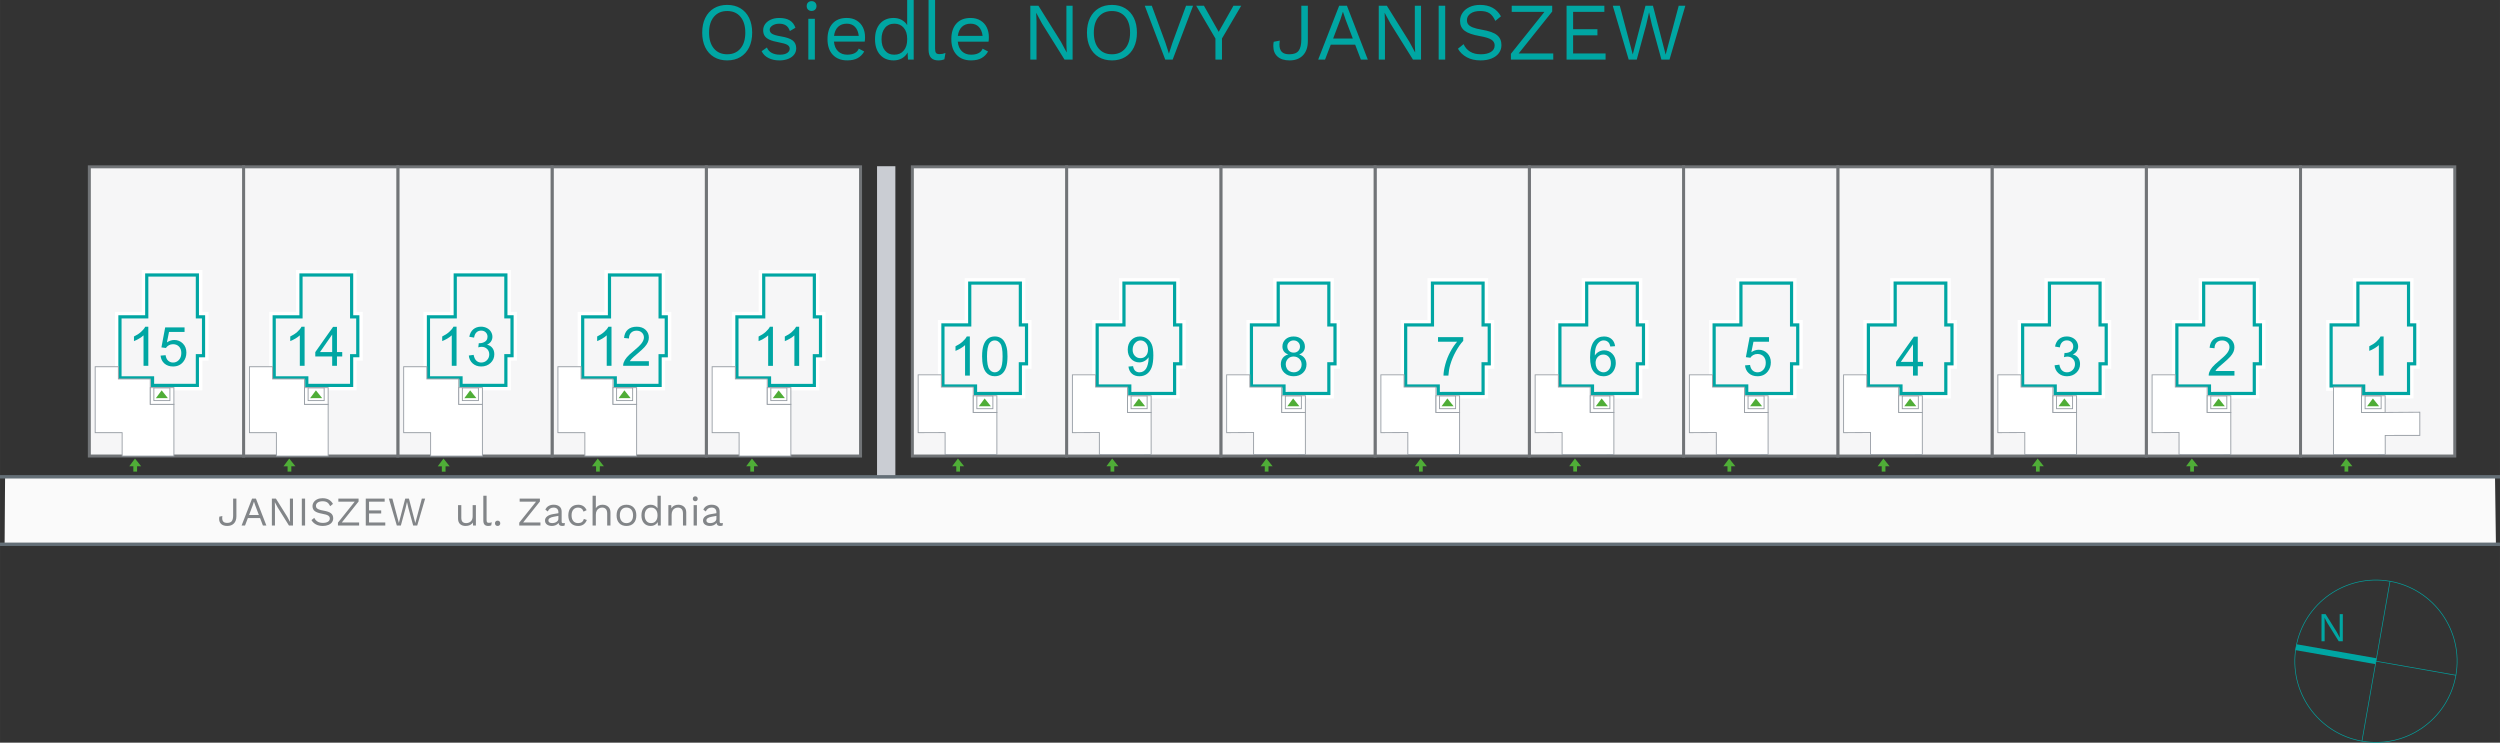
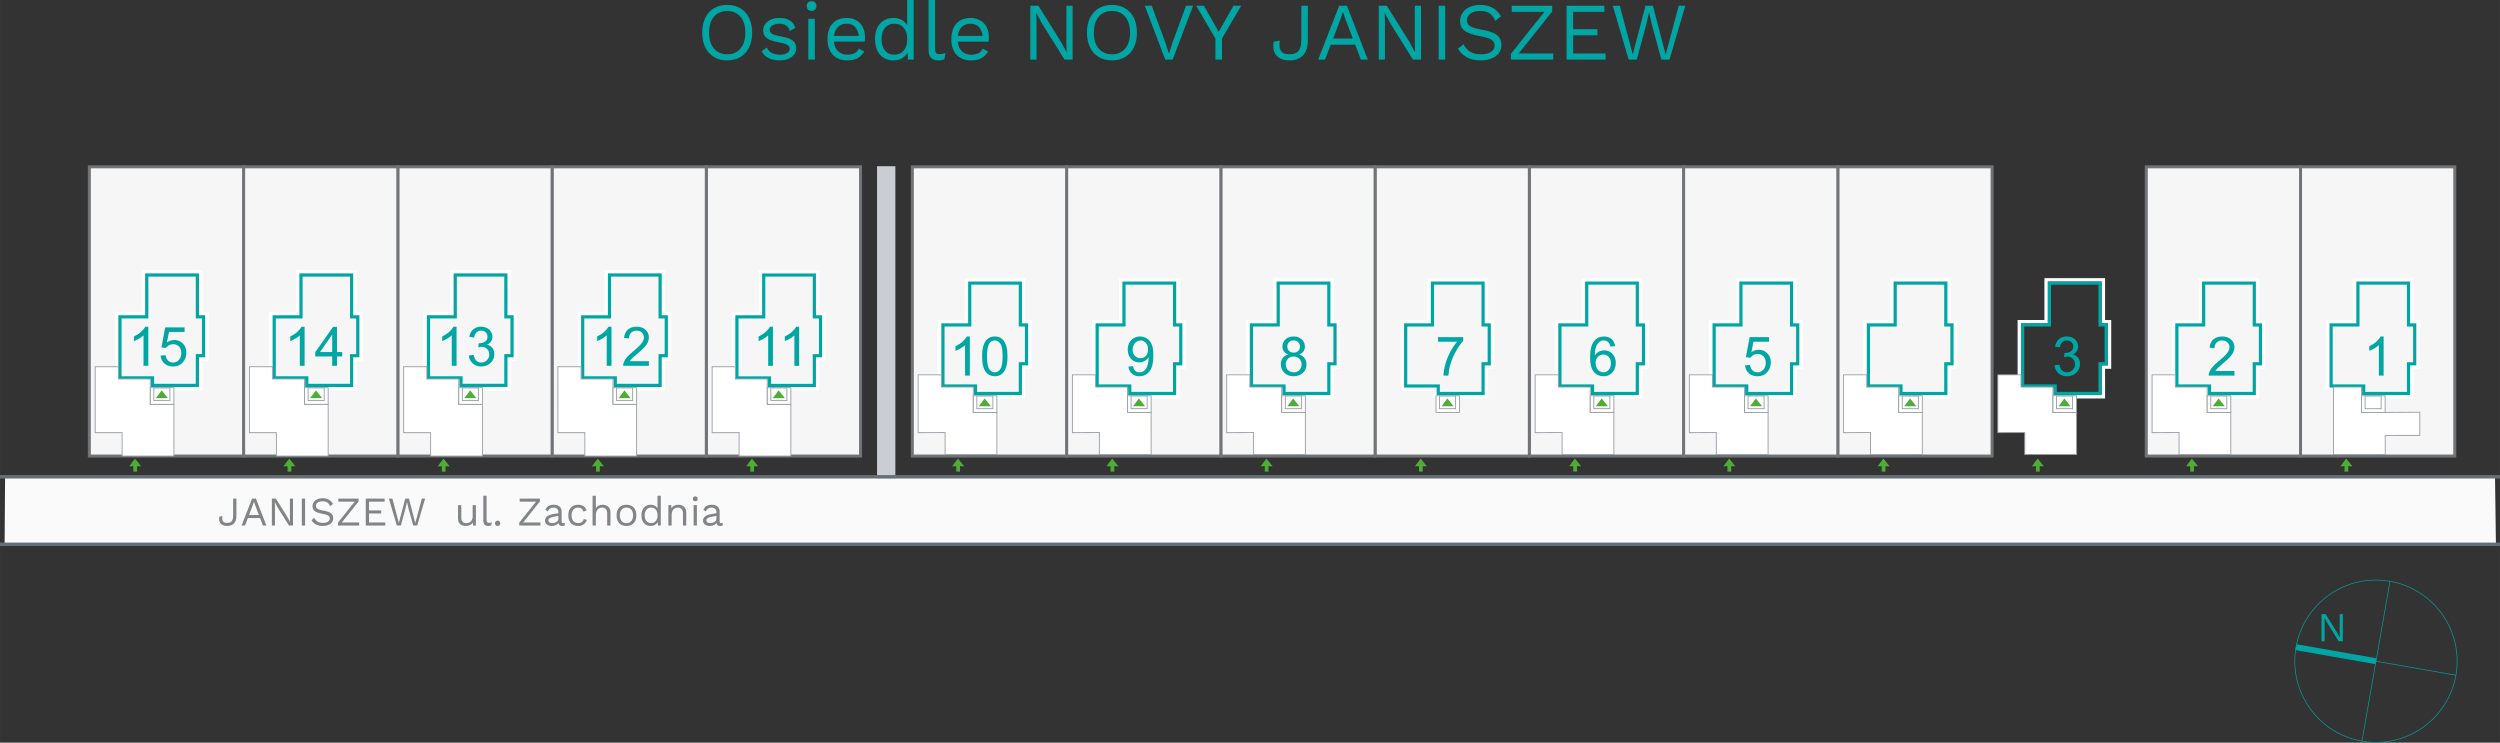
<svg xmlns="http://www.w3.org/2000/svg" xml:space="preserve" width="295.22mm" height="87.703mm" style="shape-rendering:geometricPrecision; text-rendering:geometricPrecision; image-rendering:optimizeQuality; fill-rule:evenodd; clip-rule:evenodd" viewBox="0 0 294.491 87.487">
  <rect x="0" y="0" width="294.491" height="87.487" fill="#333333" stroke="none" />
  <defs>
    <style type="text/css">
   
    .str0 {stroke:#00A6A3;stroke-width:0.076}
    .str3 {stroke:#979DA4;stroke-width:0.106}
    .str2 {stroke:#717477;stroke-width:0.352}
    .str1 {stroke:#00A6A3;stroke-width:0.704}
    .fil0 {fill:none}
    .fil7 {fill:#00A6A3}
    .fil9 {fill:#4FAD37}
    .fil4 {fill:#CACDD3}
    .fil3 {fill:#F6F6F7}
    .fil2 {fill:#FAFAFA}
    .fil6 {fill:white}
    .fil1 {fill:#00A6A3;fill-rule:nonzero}
    .fil8 {fill:#646F77;fill-rule:nonzero}
    .fil5 {fill:#828588;fill-rule:nonzero}
   
  </style>
  </defs>
  <g id="Warstwa_x0020_1">
    <g id="_213841448">
      <g id="_182993048">
        <path id="_182993096" class="fil0 str0" d="M278.228 87.305c-5.2,-0.913 -8.676,-5.869 -7.763,-11.069 0.913,-5.2 5.869,-8.676 11.069,-7.763 5.2,0.913 8.676,5.869 7.763,11.069 -0.913,5.2 -5.869,8.676 -11.069,7.763z" />
        <line id="_182993192" class="fil0 str0" x1="289.297" y1="79.543" x2="270.464" y2="76.237" />
        <line id="_182993288" class="fil0 str1" x1="279.882" y1="77.89" x2="270.464" y2="76.237" />
        <line id="_182993384" class="fil0 str0" x1="281.536" y1="68.473" x2="278.231" y2="87.305" />
      </g>
      <polygon id="_215509792" class="fil1" points="275.974,75.54 275.495,75.539 274.16,73.397 273.822,72.767 273.817,72.767 273.835,73.281 273.834,75.538 273.465,75.537 273.468,72.341 273.948,72.341 275.278,74.474 275.622,75.113 275.626,75.113 275.606,74.6 275.609,72.343 275.977,72.343 " />
      <path id="_215507320" class="fil1" d="M85.66 0.577c0.596,0 1.115,0.133 1.558,0.399 0.442,0.266 0.783,0.644 1.024,1.134 0.24,0.49 0.361,1.069 0.361,1.736 0,0.667 -0.12,1.245 -0.361,1.735 -0.241,0.49 -0.582,0.869 -1.024,1.135 -0.442,0.266 -0.962,0.399 -1.558,0.399 -0.596,0 -1.115,-0.133 -1.558,-0.399 -0.442,-0.266 -0.784,-0.644 -1.024,-1.135 -0.24,-0.49 -0.361,-1.069 -0.361,-1.735 0,-0.667 0.12,-1.245 0.361,-1.736 0.24,-0.49 0.582,-0.869 1.024,-1.134 0.442,-0.266 0.962,-0.399 1.558,-0.399zm0 0.721c-0.66,0 -1.181,0.226 -1.562,0.678 -0.381,0.452 -0.572,1.075 -0.572,1.87 0,0.795 0.191,1.418 0.572,1.87 0.381,0.452 0.902,0.678 1.562,0.678 0.66,0 1.181,-0.226 1.562,-0.678 0.381,-0.452 0.572,-1.075 0.572,-1.87 0,-0.795 -0.191,-1.418 -0.572,-1.87 -0.381,-0.452 -0.902,-0.678 -1.562,-0.678zm6.125 5.817c-0.462,0 -0.878,-0.091 -1.25,-0.274 -0.372,-0.183 -0.644,-0.453 -0.817,-0.812l0.625 -0.433c0.109,0.282 0.298,0.494 0.567,0.635 0.269,0.141 0.587,0.211 0.952,0.211 0.378,0 0.666,-0.067 0.865,-0.202 0.199,-0.135 0.298,-0.304 0.298,-0.509 0,-0.186 -0.093,-0.335 -0.279,-0.447 -0.186,-0.112 -0.513,-0.21 -0.981,-0.293 -0.462,-0.083 -0.827,-0.184 -1.096,-0.303 -0.269,-0.119 -0.465,-0.269 -0.587,-0.452 -0.122,-0.183 -0.183,-0.409 -0.183,-0.678 0,-0.263 0.077,-0.503 0.231,-0.721 0.154,-0.218 0.375,-0.392 0.663,-0.524 0.288,-0.131 0.622,-0.197 1,-0.197 0.513,0 0.925,0.095 1.236,0.284 0.311,0.189 0.534,0.479 0.668,0.87l-0.654 0.385c-0.102,-0.308 -0.258,-0.529 -0.466,-0.663 -0.208,-0.135 -0.47,-0.202 -0.784,-0.202 -0.314,0 -0.58,0.071 -0.798,0.212 -0.218,0.141 -0.327,0.304 -0.327,0.49 0,0.211 0.094,0.375 0.284,0.49 0.189,0.115 0.527,0.215 1.014,0.298 0.667,0.109 1.138,0.273 1.413,0.49 0.276,0.218 0.413,0.526 0.413,0.923 0,0.276 -0.082,0.521 -0.245,0.736 -0.164,0.215 -0.398,0.383 -0.702,0.505 -0.304,0.122 -0.658,0.183 -1.062,0.183zm3.817 -5.826c-0.173,0 -0.313,-0.053 -0.418,-0.159 -0.106,-0.106 -0.159,-0.245 -0.159,-0.418 0,-0.173 0.053,-0.312 0.159,-0.418 0.106,-0.106 0.245,-0.159 0.418,-0.159 0.173,0 0.312,0.053 0.418,0.159 0.106,0.106 0.159,0.245 0.159,0.418 0,0.173 -0.053,0.313 -0.159,0.418 -0.106,0.106 -0.245,0.159 -0.418,0.159zm0.385 5.73l-0.769 0 0 -4.807 0.769 0 0 4.807zm5.913 -2.654c0,0.179 -0.013,0.359 -0.039,0.538l-3.625 0c0.045,0.487 0.207,0.865 0.485,1.134 0.279,0.269 0.639,0.404 1.082,0.404 0.352,0 0.646,-0.061 0.88,-0.183 0.234,-0.122 0.393,-0.298 0.476,-0.529l0.644 0.336c-0.192,0.34 -0.449,0.6 -0.769,0.779 -0.321,0.179 -0.731,0.269 -1.231,0.269 -0.724,0 -1.293,-0.221 -1.707,-0.663 -0.413,-0.442 -0.62,-1.054 -0.62,-1.836 0,-0.782 0.197,-1.394 0.591,-1.836 0.394,-0.442 0.953,-0.663 1.678,-0.663 0.449,0 0.837,0.099 1.163,0.298 0.327,0.199 0.573,0.468 0.74,0.808 0.167,0.34 0.25,0.721 0.25,1.144zm-2.154 -1.577c-0.423,0 -0.764,0.125 -1.024,0.375 -0.259,0.25 -0.418,0.603 -0.476,1.058l2.913 0c-0.051,-0.449 -0.199,-0.8 -0.442,-1.053 -0.244,-0.253 -0.567,-0.38 -0.971,-0.38zm7.884 -2.788l0 7.019 -0.673 0 -0.048 -0.837c-0.141,0.282 -0.357,0.508 -0.649,0.678 -0.292,0.17 -0.623,0.255 -0.995,0.255 -0.673,0 -1.207,-0.223 -1.601,-0.668 -0.394,-0.445 -0.591,-1.056 -0.591,-1.832 0,-0.775 0.197,-1.386 0.591,-1.832 0.394,-0.445 0.928,-0.668 1.601,-0.668 0.353,0 0.668,0.077 0.947,0.231 0.279,0.154 0.495,0.359 0.649,0.615l0 -2.961 0.769 0zm-2.279 6.442c0.462,0 0.829,-0.16 1.101,-0.481 0.272,-0.321 0.409,-0.75 0.409,-1.288l0 -0.115c0,-0.538 -0.136,-0.968 -0.409,-1.288 -0.272,-0.321 -0.639,-0.481 -1.101,-0.481 -0.468,0 -0.836,0.165 -1.106,0.495 -0.269,0.33 -0.404,0.774 -0.404,1.332 0,0.558 0.135,1.002 0.404,1.332 0.269,0.33 0.638,0.495 1.106,0.495zm4.798 -0.711c0,0.244 0.037,0.412 0.111,0.505 0.074,0.093 0.21,0.139 0.409,0.139 0.135,0 0.251,-0.01 0.351,-0.029 0.099,-0.019 0.216,-0.054 0.351,-0.106l-0.125 0.74c-0.211,0.09 -0.449,0.135 -0.711,0.135 -0.391,0 -0.681,-0.106 -0.87,-0.317 -0.189,-0.212 -0.284,-0.535 -0.284,-0.971l0 -5.826 0.769 0 0 5.73zm6.336 -1.365c0,0.179 -0.013,0.359 -0.038,0.538l-3.625 0c0.045,0.487 0.207,0.865 0.485,1.134 0.279,0.269 0.639,0.404 1.082,0.404 0.353,0 0.646,-0.061 0.88,-0.183 0.234,-0.122 0.393,-0.298 0.476,-0.529l0.644 0.336c-0.192,0.34 -0.449,0.6 -0.769,0.779 -0.321,0.179 -0.731,0.269 -1.231,0.269 -0.724,0 -1.293,-0.221 -1.706,-0.663 -0.414,-0.442 -0.62,-1.054 -0.62,-1.836 0,-0.782 0.197,-1.394 0.591,-1.836 0.394,-0.442 0.953,-0.663 1.678,-0.663 0.449,0 0.837,0.099 1.163,0.298 0.327,0.199 0.574,0.468 0.74,0.808 0.167,0.34 0.25,0.721 0.25,1.144zm-2.154 -1.577c-0.423,0 -0.764,0.125 -1.024,0.375 -0.26,0.25 -0.418,0.603 -0.476,1.058l2.913 0c-0.051,-0.449 -0.199,-0.8 -0.442,-1.053 -0.244,-0.253 -0.567,-0.38 -0.971,-0.38zm12.018 4.23l-0.952 0 -2.654 -4.25 -0.673 -1.25 -0.01 0 0.039 1.019 0 4.48 -0.731 0 0 -6.346 0.952 0 2.644 4.23 0.683 1.269 0.01 0 -0.039 -1.019 0 -4.48 0.731 0 0 6.346zm4.634 -6.442c0.596,0 1.115,0.133 1.558,0.399 0.442,0.266 0.784,0.644 1.024,1.134 0.24,0.49 0.361,1.069 0.361,1.736 0,0.667 -0.12,1.245 -0.361,1.735 -0.24,0.49 -0.582,0.869 -1.024,1.135 -0.442,0.266 -0.962,0.399 -1.558,0.399 -0.596,0 -1.115,-0.133 -1.558,-0.399 -0.442,-0.266 -0.784,-0.644 -1.024,-1.135 -0.24,-0.49 -0.361,-1.069 -0.361,-1.735 0,-0.667 0.12,-1.245 0.361,-1.736 0.24,-0.49 0.582,-0.869 1.024,-1.134 0.442,-0.266 0.962,-0.399 1.558,-0.399zm0 0.721c-0.66,0 -1.181,0.226 -1.562,0.678 -0.381,0.452 -0.572,1.075 -0.572,1.87 0,0.795 0.191,1.418 0.572,1.87 0.381,0.452 0.902,0.678 1.562,0.678 0.66,0 1.181,-0.226 1.562,-0.678 0.381,-0.452 0.572,-1.075 0.572,-1.87 0,-0.795 -0.191,-1.418 -0.572,-1.87 -0.381,-0.452 -0.902,-0.678 -1.562,-0.678zm7.153 5.721l-0.875 0 -2.413 -6.346 0.827 0 1.615 4.384 0.404 1.259 0.404 -1.25 1.615 -4.394 0.827 0 -2.404 6.346zm5.807 -2.481l0 2.481 -0.769 0 0 -2.481 -2.269 -3.865 0.913 0 1.74 3.077 1.74 -3.077 0.913 0 -2.269 3.865zm10.115 0.308c0,0.712 -0.191,1.267 -0.572,1.668 -0.381,0.401 -0.908,0.601 -1.581,0.601 -0.609,0 -1.08,-0.149 -1.413,-0.447 -0.333,-0.298 -0.5,-0.71 -0.5,-1.236 0,-0.186 0.016,-0.356 0.048,-0.509l0.711 -0.144c-0.026,0.218 -0.038,0.372 -0.038,0.461 0,0.391 0.093,0.681 0.279,0.87 0.186,0.189 0.481,0.284 0.885,0.284 0.525,0 0.892,-0.141 1.101,-0.423 0.208,-0.282 0.313,-0.721 0.313,-1.317l0 -3.98 0.769 0 0 4.173zm5.576 0.413l-2.875 0 -0.673 1.76 -0.808 0 2.471 -6.346 0.913 0 2.461 6.346 -0.817 0 -0.673 -1.76zm-0.279 -0.721l-0.856 -2.25 -0.298 -0.885 -0.019 0 -0.279 0.856 -0.865 2.279 2.317 0zm8.038 2.481l-0.952 0 -2.654 -4.25 -0.673 -1.25 -0.01 0 0.039 1.019 0 4.48 -0.731 0 0 -6.346 0.952 0 2.644 4.23 0.683 1.269 0.01 0 -0.039 -1.019 0 -4.48 0.731 0 0 6.346zm2.846 0l-0.769 0 0 -6.346 0.769 0 0 6.346zm4.115 -6.442c1.134,0 1.952,0.449 2.452,1.346l-0.663 0.538c-0.192,-0.423 -0.421,-0.723 -0.687,-0.899 -0.266,-0.176 -0.63,-0.265 -1.091,-0.265 -0.487,0 -0.87,0.101 -1.149,0.303 -0.279,0.202 -0.418,0.46 -0.418,0.774 0,0.205 0.054,0.375 0.163,0.51 0.109,0.135 0.29,0.252 0.543,0.351 0.253,0.099 0.604,0.187 1.053,0.264 0.84,0.141 1.434,0.352 1.783,0.635 0.349,0.282 0.524,0.673 0.524,1.173 0,0.359 -0.101,0.675 -0.303,0.947 -0.202,0.272 -0.489,0.484 -0.86,0.635 -0.372,0.151 -0.801,0.226 -1.288,0.226 -0.641,0 -1.187,-0.125 -1.639,-0.375 -0.452,-0.25 -0.796,-0.583 -1.034,-1l0.663 -0.538c0.173,0.378 0.428,0.672 0.764,0.88 0.336,0.208 0.758,0.312 1.264,0.312 0.5,0 0.897,-0.091 1.192,-0.274 0.295,-0.183 0.442,-0.441 0.442,-0.774 0,-0.282 -0.128,-0.506 -0.385,-0.673 -0.256,-0.167 -0.711,-0.308 -1.365,-0.423 -0.846,-0.148 -1.445,-0.359 -1.798,-0.635 -0.353,-0.276 -0.529,-0.66 -0.529,-1.154 0,-0.34 0.096,-0.654 0.288,-0.942 0.192,-0.288 0.468,-0.518 0.827,-0.687 0.359,-0.17 0.776,-0.255 1.25,-0.255zm8.615 5.721l0 0.721 -4.99 0 0 -0.683 3.952 -4.942 -3.856 0 0 -0.721 4.769 0 0 0.683 -3.952 4.942 4.077 0zm6.163 0l0 0.721 -4.596 0 0 -6.346 4.452 0 0 0.721 -3.682 0 0 2.048 2.865 0 0 0.721 -2.865 0 0 2.135 3.827 0zm3.673 0.721l-0.952 0 -1.875 -6.346 0.827 0 1.529 5.74 1.5 -5.74 0.875 0 1.5 5.759 1.538 -5.759 0.779 0 -1.865 6.346 -0.952 0 -1.125 -4.115 -0.327 -1.433 -0.01 0 -0.327 1.433 -1.115 4.115z" />
      <polygon id="_215510272" class="fil2" points="0.543,64.044 0.598,56.14 293.904,56.163 294.012,64.118 " />
      <polygon id="_215510320" class="fil3 str2" points="270.995,19.652 270.995,53.719 289.165,53.719 289.165,19.652 " />
      <polygon id="_215510536" class="fil3 str2" points="252.826,19.652 252.826,53.719 270.995,53.719 270.995,19.652 " />
-       <polygon id="_215510776" class="fil3 str2" points="234.657,19.652 234.657,53.719 252.826,53.719 252.826,19.652 " />
      <polygon id="_215510968" class="fil3 str2" points="216.487,19.652 216.487,53.719 234.657,53.719 234.657,19.652 " />
      <polygon id="_215511160" class="fil3 str2" points="198.318,19.652 198.318,53.719 216.487,53.719 216.487,19.652 " />
      <polygon id="_215511352" class="fil3 str2" points="180.149,19.652 180.149,53.719 198.318,53.719 198.318,19.652 " />
      <polygon id="_215511544" class="fil3 str2" points="161.98,19.652 161.98,53.719 180.149,53.719 180.149,19.652 " />
      <polygon id="_215511736" class="fil3 str2" points="143.81,19.652 143.81,53.719 161.98,53.719 161.98,19.652 " />
      <polygon id="_215511928" class="fil3 str2" points="125.641,19.652 125.641,53.719 143.81,53.719 143.81,19.652 " />
      <polygon id="_215512120" class="fil3 str2" points="107.472,19.652 107.472,53.719 125.641,53.719 125.641,19.652 " />
      <polygon id="_215512312" class="fil3 str2" points="83.2,19.652 83.2,53.719 101.369,53.719 101.369,19.652 " />
      <polygon id="_215512504" class="fil3 str2" points="65.031,19.652 65.031,53.719 83.2,53.719 83.2,19.652 " />
      <polygon id="_215512696" class="fil3 str2" points="46.861,19.652 46.861,53.719 65.031,53.719 65.031,19.652 " />
      <polygon id="_215512888" class="fil3 str2" points="28.692,19.652 28.692,53.719 46.861,53.719 46.861,19.652 " />
      <polygon id="_215513080" class="fil3 str2" points="10.523,19.652 10.523,53.719 28.692,53.719 28.692,19.652 " />
      <polygon id="_215513464" class="fil4" points="103.312,56.367 103.312,19.58 105.47,19.58 105.47,56.367 " />
      <path id="_215513512" class="fil5" d="M27.846 60.822c0,0.356 -0.095,0.634 -0.286,0.834 -0.191,0.2 -0.454,0.3 -0.791,0.3 -0.304,0 -0.54,-0.074 -0.707,-0.223 -0.167,-0.149 -0.25,-0.355 -0.25,-0.618 0,-0.093 0.008,-0.178 0.024,-0.255l0.356 -0.072c-0.013,0.109 -0.019,0.186 -0.019,0.231 0,0.196 0.046,0.341 0.139,0.435 0.093,0.094 0.24,0.142 0.442,0.142 0.263,0 0.446,-0.07 0.551,-0.211 0.104,-0.141 0.156,-0.361 0.156,-0.658l0 -1.99 0.385 0 0 2.086zm2.788 0.207l-1.437 0 -0.337 0.88 -0.404 0 1.235 -3.173 0.457 0 1.231 3.173 -0.409 0 -0.336 -0.88zm-0.139 -0.361l-0.428 -1.125 -0.149 -0.442 -0.01 0 -0.139 0.428 -0.433 1.139 1.158 0zm4.019 1.24l-0.476 0 -1.327 -2.125 -0.336 -0.625 -0.005 0 0.019 0.509 0 2.24 -0.365 0 0 -3.173 0.476 0 1.322 2.115 0.341 0.635 0.005 0 -0.019 -0.509 0 -2.24 0.365 0 0 3.173zm1.423 0l-0.385 0 0 -3.173 0.385 0 0 3.173zm2.058 -3.221c0.567,0 0.976,0.224 1.226,0.673l-0.332 0.269c-0.096,-0.212 -0.211,-0.361 -0.344,-0.45 -0.133,-0.088 -0.315,-0.132 -0.546,-0.132 -0.243,0 -0.435,0.051 -0.574,0.151 -0.139,0.101 -0.209,0.23 -0.209,0.387 0,0.103 0.027,0.187 0.082,0.255 0.054,0.067 0.145,0.126 0.272,0.176 0.127,0.05 0.302,0.094 0.526,0.132 0.42,0.071 0.717,0.176 0.892,0.317 0.175,0.141 0.262,0.337 0.262,0.587 0,0.179 -0.05,0.337 -0.151,0.473 -0.101,0.136 -0.244,0.242 -0.43,0.317 -0.186,0.075 -0.401,0.113 -0.644,0.113 -0.32,0 -0.594,-0.062 -0.82,-0.187 -0.226,-0.125 -0.398,-0.292 -0.517,-0.5l0.332 -0.269c0.086,0.189 0.214,0.336 0.382,0.44 0.168,0.104 0.379,0.156 0.632,0.156 0.25,0 0.449,-0.046 0.596,-0.137 0.147,-0.091 0.221,-0.22 0.221,-0.387 0,-0.141 -0.064,-0.253 -0.192,-0.337 -0.128,-0.083 -0.356,-0.154 -0.683,-0.211 -0.423,-0.074 -0.723,-0.179 -0.899,-0.317 -0.176,-0.138 -0.265,-0.33 -0.265,-0.577 0,-0.17 0.048,-0.327 0.144,-0.471 0.096,-0.144 0.234,-0.259 0.413,-0.344 0.18,-0.085 0.388,-0.127 0.625,-0.127zm4.307 2.86l0 0.361 -2.495 0 0 -0.341 1.976 -2.471 -1.928 0 0 -0.361 2.384 0 0 0.341 -1.976 2.471 2.038 0zm3.081 0l0 0.361 -2.298 0 0 -3.173 2.226 0 0 0.361 -1.841 0 0 1.024 1.432 0 0 0.361 -1.432 0 0 1.067 1.913 0zm1.836 0.361l-0.476 0 -0.937 -3.173 0.413 0 0.764 2.87 0.75 -2.87 0.437 0 0.75 2.879 0.769 -2.879 0.389 0 -0.933 3.173 -0.476 0 -0.562 -2.058 -0.164 -0.716 -0.005 0 -0.163 0.716 -0.558 2.058zm8.84 -2.404l0 2.404 -0.336 0 -0.024 -0.365c-0.16,0.276 -0.447,0.413 -0.86,0.413 -0.26,0 -0.472,-0.072 -0.637,-0.216 -0.165,-0.144 -0.248,-0.365 -0.248,-0.663l0 -1.572 0.385 0 0 1.471c0,0.234 0.048,0.4 0.144,0.497 0.096,0.098 0.237,0.147 0.423,0.147 0.221,0 0.405,-0.067 0.55,-0.202 0.146,-0.135 0.219,-0.337 0.219,-0.606l0 -1.308 0.385 0zm1.26 1.76c0,0.122 0.018,0.206 0.055,0.252 0.037,0.046 0.105,0.07 0.204,0.07 0.067,0 0.126,-0.005 0.175,-0.014 0.05,-0.01 0.108,-0.027 0.175,-0.053l-0.062 0.37c-0.106,0.045 -0.224,0.067 -0.356,0.067 -0.196,0 -0.341,-0.053 -0.435,-0.159 -0.094,-0.106 -0.142,-0.268 -0.142,-0.486l0 -2.913 0.385 0 0 2.865zm1.298 0.067c0.093,0 0.168,0.029 0.226,0.087 0.058,0.058 0.086,0.133 0.086,0.226 0,0.093 -0.029,0.168 -0.086,0.226 -0.058,0.058 -0.133,0.086 -0.226,0.086 -0.093,0 -0.168,-0.029 -0.226,-0.086 -0.058,-0.058 -0.086,-0.133 -0.086,-0.226 0,-0.093 0.029,-0.168 0.086,-0.226 0.058,-0.058 0.133,-0.087 0.226,-0.087zm5.043 0.216l0 0.361 -2.495 0 0 -0.341 1.976 -2.471 -1.928 0 0 -0.361 2.384 0 0 0.341 -1.976 2.471 2.038 0zm2.682 0.082c0.064,0 0.128,-0.008 0.192,-0.024l-0.024 0.303c-0.09,0.032 -0.186,0.048 -0.288,0.048 -0.125,0 -0.223,-0.027 -0.296,-0.082 -0.072,-0.054 -0.118,-0.146 -0.137,-0.274 -0.074,0.112 -0.182,0.2 -0.324,0.262 -0.143,0.063 -0.292,0.094 -0.449,0.094 -0.237,0 -0.433,-0.055 -0.586,-0.166 -0.154,-0.111 -0.231,-0.27 -0.231,-0.478 0,-0.183 0.08,-0.34 0.24,-0.473 0.16,-0.133 0.393,-0.225 0.697,-0.277l0.639 -0.106 0 -0.135c0,-0.16 -0.05,-0.288 -0.149,-0.385 -0.099,-0.096 -0.237,-0.144 -0.413,-0.144 -0.16,0 -0.299,0.038 -0.416,0.115 -0.117,0.077 -0.207,0.191 -0.271,0.341l-0.284 -0.207c0.064,-0.179 0.184,-0.322 0.358,-0.428 0.175,-0.106 0.379,-0.159 0.613,-0.159 0.285,0 0.514,0.069 0.687,0.207 0.173,0.138 0.259,0.341 0.259,0.61l0 1.183c0,0.058 0.015,0.101 0.043,0.13 0.029,0.029 0.075,0.043 0.139,0.043zm-1.308 -0.01c0.202,0 0.376,-0.048 0.522,-0.144 0.146,-0.096 0.219,-0.221 0.219,-0.375l0 -0.332 -0.538 0.101c-0.215,0.038 -0.375,0.094 -0.481,0.166 -0.106,0.072 -0.159,0.164 -0.159,0.276 0,0.099 0.039,0.176 0.115,0.228 0.077,0.053 0.184,0.079 0.322,0.079zm3.072 -2.163c0.24,0 0.443,0.055 0.608,0.166 0.165,0.111 0.294,0.268 0.387,0.474l-0.365 0.173c-0.102,-0.317 -0.316,-0.476 -0.639,-0.476 -0.24,0 -0.429,0.081 -0.565,0.243 -0.136,0.162 -0.204,0.385 -0.204,0.671 0,0.285 0.068,0.509 0.204,0.671 0.136,0.162 0.324,0.243 0.565,0.243 0.186,0 0.336,-0.042 0.45,-0.127 0.114,-0.085 0.188,-0.208 0.223,-0.368l0.356 0.125c-0.083,0.224 -0.211,0.398 -0.384,0.522 -0.173,0.123 -0.385,0.185 -0.635,0.185 -0.362,0 -0.647,-0.111 -0.853,-0.332 -0.207,-0.221 -0.31,-0.527 -0.31,-0.918 0,-0.391 0.103,-0.697 0.31,-0.918 0.207,-0.221 0.491,-0.332 0.853,-0.332zm2.865 0c0.272,0 0.497,0.079 0.673,0.236 0.176,0.157 0.264,0.383 0.264,0.678l0 1.538 -0.385 0 0 -1.404c0,-0.25 -0.054,-0.431 -0.161,-0.543 -0.107,-0.112 -0.251,-0.168 -0.43,-0.168 -0.125,0 -0.244,0.029 -0.358,0.087 -0.114,0.058 -0.207,0.15 -0.279,0.276 -0.072,0.127 -0.108,0.286 -0.108,0.478l0 1.274 -0.385 0 0 -3.509 0.385 0 0 1.466c0.08,-0.138 0.188,-0.241 0.324,-0.308 0.136,-0.067 0.289,-0.101 0.459,-0.101zm2.822 0c0.362,0 0.646,0.111 0.853,0.332 0.207,0.221 0.31,0.527 0.31,0.918 0,0.391 -0.103,0.697 -0.31,0.918 -0.207,0.221 -0.491,0.332 -0.853,0.332 -0.362,0 -0.647,-0.111 -0.853,-0.332 -0.207,-0.221 -0.31,-0.527 -0.31,-0.918 0,-0.391 0.103,-0.697 0.31,-0.918 0.207,-0.221 0.491,-0.332 0.853,-0.332zm0 0.332c-0.244,0 -0.434,0.082 -0.572,0.245 -0.138,0.163 -0.207,0.388 -0.207,0.673 0,0.285 0.069,0.51 0.207,0.673 0.138,0.163 0.328,0.245 0.572,0.245 0.243,0 0.434,-0.082 0.572,-0.245 0.138,-0.163 0.207,-0.388 0.207,-0.673 0,-0.285 -0.069,-0.51 -0.207,-0.673 -0.138,-0.163 -0.328,-0.245 -0.572,-0.245zm4.043 -1.389l0 3.509 -0.336 0 -0.024 -0.418c-0.071,0.141 -0.179,0.254 -0.324,0.339 -0.146,0.085 -0.312,0.127 -0.498,0.127 -0.336,0 -0.603,-0.111 -0.8,-0.334 -0.197,-0.223 -0.296,-0.528 -0.296,-0.916 0,-0.388 0.099,-0.693 0.296,-0.916 0.197,-0.223 0.464,-0.334 0.8,-0.334 0.176,0 0.334,0.039 0.473,0.115 0.139,0.077 0.248,0.179 0.324,0.308l0 -1.481 0.385 0zm-1.139 3.221c0.231,0 0.414,-0.08 0.55,-0.24 0.136,-0.16 0.204,-0.375 0.204,-0.644l0 -0.058c0,-0.269 -0.068,-0.484 -0.204,-0.644 -0.136,-0.16 -0.32,-0.24 -0.55,-0.24 -0.234,0 -0.418,0.082 -0.553,0.248 -0.135,0.165 -0.202,0.387 -0.202,0.666 0,0.279 0.067,0.501 0.202,0.666 0.135,0.165 0.319,0.248 0.553,0.248zm3.202 -2.163c0.272,0 0.497,0.079 0.673,0.236 0.176,0.157 0.264,0.383 0.264,0.678l0 1.538 -0.385 0 0 -1.404c0,-0.25 -0.054,-0.431 -0.161,-0.543 -0.107,-0.112 -0.251,-0.168 -0.43,-0.168 -0.128,0 -0.248,0.028 -0.361,0.084 -0.112,0.056 -0.204,0.147 -0.276,0.274 -0.072,0.127 -0.108,0.286 -0.108,0.478l0 1.279 -0.385 0 0 -2.404 0.336 0 0.024 0.375c0.08,-0.144 0.191,-0.251 0.332,-0.32 0.141,-0.069 0.3,-0.103 0.476,-0.103zm2 -0.413c-0.087,0 -0.156,-0.026 -0.209,-0.079 -0.053,-0.053 -0.079,-0.123 -0.079,-0.209 0,-0.087 0.026,-0.156 0.079,-0.209 0.053,-0.053 0.122,-0.079 0.209,-0.079 0.086,0 0.156,0.026 0.209,0.079 0.053,0.053 0.079,0.122 0.079,0.209 0,0.086 -0.027,0.156 -0.079,0.209 -0.053,0.053 -0.123,0.079 -0.209,0.079zm0.192 2.865l-0.385 0 0 -2.404 0.385 0 0 2.404zm2.865 -0.279c0.064,0 0.128,-0.008 0.192,-0.024l-0.024 0.303c-0.09,0.032 -0.186,0.048 -0.288,0.048 -0.125,0 -0.223,-0.027 -0.296,-0.082 -0.072,-0.054 -0.118,-0.146 -0.137,-0.274 -0.074,0.112 -0.182,0.2 -0.324,0.262 -0.143,0.063 -0.293,0.094 -0.45,0.094 -0.237,0 -0.433,-0.055 -0.586,-0.166 -0.154,-0.111 -0.231,-0.27 -0.231,-0.478 0,-0.183 0.08,-0.34 0.24,-0.473 0.16,-0.133 0.393,-0.225 0.697,-0.277l0.639 -0.106 0 -0.135c0,-0.16 -0.05,-0.288 -0.149,-0.385 -0.099,-0.096 -0.237,-0.144 -0.413,-0.144 -0.16,0 -0.299,0.038 -0.416,0.115 -0.117,0.077 -0.207,0.191 -0.272,0.341l-0.284 -0.207c0.064,-0.179 0.184,-0.322 0.358,-0.428 0.175,-0.106 0.379,-0.159 0.613,-0.159 0.285,0 0.514,0.069 0.687,0.207 0.173,0.138 0.259,0.341 0.259,0.61l0 1.183c0,0.058 0.015,0.101 0.043,0.13 0.029,0.029 0.075,0.043 0.139,0.043zm-1.308 -0.01c0.202,0 0.376,-0.048 0.522,-0.144 0.146,-0.096 0.219,-0.221 0.219,-0.375l0 -0.332 -0.538 0.101c-0.215,0.038 -0.375,0.094 -0.481,0.166 -0.106,0.072 -0.159,0.164 -0.159,0.276 0,0.099 0.038,0.176 0.115,0.228 0.077,0.053 0.184,0.079 0.322,0.079z" />
      <path id="_215513728" class="fil6" d="M278.8 46.539l5.105 0 0 -3.497 0.726 0 0 -4.951 -0.726 0 0 -4.93 -6.338 0 0 4.93 -3.156 0 0 7.562 3.838 0 0 0.887 0.551 0zm-0.954 -0.489l-3.838 0 0 -8.358 3.156 0 0 -4.93 7.144 0 0 4.93 0.726 0 0 5.748 -0.726 0 0 3.497 -6.461 0 0 -0.887z" />
      <path id="_213643112" class="fil6" d="M260.631 46.539l5.105 0 0 -3.497 0.726 0 0 -4.951 -0.726 0 0 -4.93 -6.338 0 0 4.93 -3.156 0 0 7.562 3.838 0 0 0.887 0.551 0zm-0.954 -0.489l-3.838 0 0 -8.358 3.156 0 0 -4.93 7.144 0 0 4.93 0.726 0 0 5.748 -0.726 0 0 3.497 -6.461 0 0 -0.887z" />
      <path id="_213643040" class="fil6" d="M242.461 46.539l5.105 0 0 -3.497 0.726 0 0 -4.951 -0.726 0 0 -4.93 -6.338 0 0 4.93 -3.156 0 0 7.562 3.838 0 0 0.887 0.551 0zm-0.954 -0.489l-3.838 0 0 -8.358 3.156 0 0 -4.93 7.144 0 0 4.93 0.726 0 0 5.748 -0.726 0 0 3.497 -6.461 0 0 -0.887z" />
      <path id="_213643328" class="fil6" d="M224.292 46.539l5.105 0 0 -3.497 0.726 0 0 -4.951 -0.726 0 0 -4.93 -6.338 0 0 4.93 -3.156 0 0 7.562 3.838 0 0 0.887 0.551 0zm-0.954 -0.489l-3.838 0 0 -8.358 3.156 0 0 -4.93 7.144 0 0 4.93 0.726 0 0 5.748 -0.726 0 0 3.497 -6.461 0 0 -0.887z" />
      <path id="_213643520" class="fil6" d="M206.123 46.539l5.105 0 0 -3.497 0.726 0 0 -4.951 -0.726 0 0 -4.93 -6.338 0 0 4.93 -3.156 0 0 7.562 3.838 0 0 0.887 0.551 0zm-0.954 -0.489l-3.838 0 0 -8.358 3.156 0 0 -4.93 7.144 0 0 4.93 0.726 0 0 5.748 -0.726 0 0 3.497 -6.461 0 0 -0.887z" />
      <path id="_213643712" class="fil6" d="M187.954 46.539l5.105 0 0 -3.497 0.726 0 0 -4.951 -0.726 0 0 -4.93 -6.338 0 0 4.93 -3.156 0 0 7.562 3.838 0 0 0.887 0.551 0zm-0.954 -0.489l-3.838 0 0 -8.358 3.156 0 0 -4.93 7.144 0 0 4.93 0.726 0 0 5.748 -0.726 0 0 3.497 -6.461 0 0 -0.887z" />
      <path id="_213643904" class="fil6" d="M169.784 46.539l5.105 0 0 -3.497 0.726 0 0 -4.951 -0.726 0 0 -4.93 -6.338 0 0 4.93 -3.156 0 0 7.562 3.838 0 0 0.887 0.551 0zm-0.954 -0.489l-3.838 0 0 -8.358 3.156 0 0 -4.93 7.144 0 0 4.93 0.726 0 0 5.748 -0.726 0 0 3.497 -6.461 0 0 -0.887z" />
      <path id="_213644096" class="fil6" d="M151.615 46.539l5.105 0 0 -3.497 0.726 0 0 -4.951 -0.726 0 0 -4.93 -6.338 0 0 4.93 -3.156 0 0 7.562 3.838 0 0 0.887 0.551 0zm-0.954 -0.489l-3.838 0 0 -8.358 3.156 0 0 -4.93 7.144 0 0 4.93 0.726 0 0 5.748 -0.726 0 0 3.497 -6.461 0 0 -0.887z" />
      <path id="_213644288" class="fil6" d="M133.446 46.539l5.105 0 0 -3.497 0.726 0 0 -4.951 -0.726 0 0 -4.93 -6.338 0 0 4.93 -3.156 0 0 7.562 3.838 0 0 0.887 0.551 0zm-0.954 -0.489l-3.838 0 0 -8.358 3.156 0 0 -4.93 7.144 0 0 4.93 0.726 0 0 5.748 -0.726 0 0 3.497 -6.461 0 0 -0.887z" />
      <path id="_213644480" class="fil6" d="M115.276 46.539l5.105 0 0 -3.497 0.726 0 0 -4.951 -0.726 0 0 -4.93 -6.338 0 0 4.93 -3.156 0 0 7.562 3.838 0 0 0.887 0.551 0zm-0.954 -0.489l-3.838 0 0 -8.358 3.156 0 0 -4.93 7.144 0 0 4.93 0.726 0 0 5.748 -0.726 0 0 3.497 -6.461 0 0 -0.887z" />
      <path id="_213644672" class="fil6" d="M91.009 45.59l5.105 0 0 -3.497 0.726 0 0 -4.951 -0.726 0 0 -4.93 -6.338 0 0 4.93 -3.156 0 0 7.562 3.838 0 0 0.887 0.551 0zm-0.954 -0.489l-3.838 0 0 -8.358 3.156 0 0 -4.93 7.144 0 0 4.93 0.726 0 0 5.748 -0.726 0 0 3.497 -6.461 0 0 -0.887z" />
      <path id="_213644864" class="fil6" d="M72.84 45.586l5.105 0 0 -3.497 0.726 0 0 -4.951 -0.726 0 0 -4.93 -6.338 0 0 4.93 -3.156 0 0 7.562 3.838 0 0 0.887 0.551 0zm-0.954 -0.489l-3.838 0 0 -8.358 3.156 0 0 -4.93 7.144 0 0 4.93 0.726 0 0 5.748 -0.726 0 0 3.497 -6.461 0 0 -0.887z" />
      <path id="_213645056" class="fil6" d="M54.671 45.584l5.105 0 0 -3.497 0.726 0 0 -4.951 -0.726 0 0 -4.93 -6.338 0 0 4.93 -3.156 0 0 7.562 3.838 0 0 0.887 0.551 0zm-0.954 -0.489l-3.838 0 0 -8.358 3.156 0 0 -4.93 7.144 0 0 4.93 0.726 0 0 5.748 -0.726 0 0 3.497 -6.461 0 0 -0.887z" />
      <path id="_213645248" class="fil6" d="M36.502 45.585l5.105 0 0 -3.497 0.726 0 0 -4.951 -0.726 0 0 -4.93 -6.338 0 0 4.93 -3.156 0 0 7.562 3.838 0 0 0.887 0.551 0zm-0.954 -0.489l-3.838 0 0 -8.358 3.156 0 0 -4.93 7.144 0 0 4.93 0.726 0 0 5.748 -0.726 0 0 3.497 -6.461 0 0 -0.887z" />
      <path id="_213645440" class="fil6" d="M18.332 45.586l5.105 0 0 -3.497 0.726 0 0 -4.951 -0.726 0 0 -4.93 -6.338 0 0 4.93 -3.156 0 0 7.562 3.838 0 0 0.887 0.551 0zm-0.954 -0.489l-3.838 0 0 -8.358 3.156 0 0 -4.93 7.144 0 0 4.93 0.726 0 0 5.748 -0.726 0 0 3.497 -6.461 0 0 -0.887z" />
      <path id="_213645632" class="fil7" d="M278.85 46.164l4.68 0 0 -3.497 0.726 0 0 -4.201 -0.726 0 0 -4.93 -5.588 0 0 4.93 -3.156 0 0 6.812 3.839 0 0 0.887 0.226 0zm-0.601 -0.512l-3.839 0 0 -7.562 3.156 0 0 -4.93 6.338 0 0 4.93 0.726 0 0 4.952 -0.726 0 0 3.497 -5.656 0 0 -0.887z" />
      <path id="_213645824" class="fil7" d="M260.68 46.164l4.68 0 0 -3.497 0.726 0 0 -4.201 -0.726 0 0 -4.93 -5.588 0 0 4.93 -3.156 0 0 6.812 3.839 0 0 0.887 0.226 0zm-0.601 -0.512l-3.839 0 0 -7.562 3.156 0 0 -4.93 6.338 0 0 4.93 0.726 0 0 4.952 -0.726 0 0 3.497 -5.656 0 0 -0.887z" />
      <path id="_213646016" class="fil7" d="M242.511 46.164l4.68 0 0 -3.497 0.726 0 0 -4.201 -0.726 0 0 -4.93 -5.588 0 0 4.93 -3.156 0 0 6.812 3.839 0 0 0.887 0.226 0zm-0.601 -0.512l-3.838 0 0 -7.562 3.156 0 0 -4.93 6.338 0 0 4.93 0.726 0 0 4.952 -0.726 0 0 3.497 -5.656 0 0 -0.887z" />
      <path id="_213646208" class="fil7" d="M224.342 46.164l4.68 0 0 -3.497 0.726 0 0 -4.201 -0.726 0 0 -4.93 -5.588 0 0 4.93 -3.156 0 0 6.812 3.838 0 0 0.887 0.226 0zm-0.601 -0.512l-3.839 0 0 -7.562 3.156 0 0 -4.93 6.338 0 0 4.93 0.726 0 0 4.952 -0.726 0 0 3.497 -5.656 0 0 -0.887z" />
      <path id="_213646400" class="fil7" d="M206.172 46.164l4.68 0 0 -3.497 0.726 0 0 -4.201 -0.726 0 0 -4.93 -5.588 0 0 4.93 -3.156 0 0 6.812 3.838 0 0 0.887 0.226 0zm-0.601 -0.512l-3.839 0 0 -7.562 3.156 0 0 -4.93 6.338 0 0 4.93 0.726 0 0 4.952 -0.726 0 0 3.497 -5.656 0 0 -0.887z" />
      <path id="_213646592" class="fil7" d="M188.003 46.164l4.68 0 0 -3.497 0.726 0 0 -4.201 -0.726 0 0 -4.93 -5.588 0 0 4.93 -3.156 0 0 6.812 3.839 0 0 0.887 0.226 0zm-0.601 -0.512l-3.839 0 0 -7.562 3.156 0 0 -4.93 6.338 0 0 4.93 0.726 0 0 4.952 -0.726 0 0 3.497 -5.656 0 0 -0.887z" />
-       <path id="_213646784" class="fil7" d="M169.834 46.164l4.68 0 0 -3.497 0.726 0 0 -4.201 -0.726 0 0 -4.93 -5.588 0 0 4.93 -3.156 0 0 6.812 3.839 0 0 0.887 0.226 0zm-0.601 -0.512l-3.839 0 0 -7.562 3.156 0 0 -4.93 6.338 0 0 4.93 0.726 0 0 4.952 -0.726 0 0 3.497 -5.656 0 0 -0.887z" />
+       <path id="_213646784" class="fil7" d="M169.834 46.164l4.68 0 0 -3.497 0.726 0 0 -4.201 -0.726 0 0 -4.93 -5.588 0 0 4.93 -3.156 0 0 6.812 3.839 0 0 0.887 0.226 0zm-0.601 -0.512l-3.839 0 0 -7.562 3.156 0 0 -4.93 6.338 0 0 4.93 0.726 0 0 4.952 -0.726 0 0 3.497 -5.656 0 0 -0.887" />
      <path id="_213646976" class="fil7" d="M151.665 46.164l4.68 0 0 -3.497 0.726 0 0 -4.201 -0.726 0 0 -4.93 -5.588 0 0 4.93 -3.156 0 0 6.812 3.839 0 0 0.887 0.226 0zm-0.601 -0.512l-3.839 0 0 -7.562 3.156 0 0 -4.93 6.338 0 0 4.93 0.726 0 0 4.952 -0.726 0 0 3.497 -5.656 0 0 -0.887z" />
      <path id="_213647168" class="fil7" d="M133.496 46.164l4.68 0 0 -3.497 0.726 0 0 -4.201 -0.726 0 0 -4.93 -5.588 0 0 4.93 -3.156 0 0 6.812 3.839 0 0 0.887 0.226 0zm-0.601 -0.512l-3.839 0 0 -7.562 3.156 0 0 -4.93 6.338 0 0 4.93 0.726 0 0 4.952 -0.726 0 0 3.497 -5.656 0 0 -0.887z" />
      <path id="_213647360" class="fil7" d="M115.326 46.164l4.68 0 0 -3.497 0.726 0 0 -4.201 -0.726 0 0 -4.93 -5.588 0 0 4.93 -3.156 0 0 6.812 3.839 0 0 0.887 0.226 0zm-0.601 -0.512l-3.838 0 0 -7.562 3.156 0 0 -4.93 6.338 0 0 4.93 0.726 0 0 4.952 -0.726 0 0 3.497 -5.656 0 0 -0.887z" />
      <path id="_213647552" class="fil7" d="M91.059 45.215l4.68 0 0 -3.497 0.726 0 0 -4.201 -0.726 0 0 -4.93 -5.588 0 0 4.93 -3.156 0 0 6.812 3.839 0 0 0.887 0.226 0zm-0.601 -0.512l-3.838 0 0 -7.562 3.156 0 0 -4.93 6.338 0 0 4.93 0.726 0 0 4.952 -0.726 0 0 3.497 -5.656 0 0 -0.887z" />
      <path id="_213647744" class="fil7" d="M72.89 45.211l4.68 0 0 -3.497 0.726 0 0 -4.201 -0.726 0 0 -4.93 -5.588 0 0 4.93 -3.156 0 0 6.812 3.839 0 0 0.887 0.226 0zm-0.601 -0.512l-3.838 0 0 -7.562 3.156 0 0 -4.93 6.338 0 0 4.93 0.726 0 0 4.952 -0.726 0 0 3.497 -5.656 0 0 -0.887z" />
      <path id="_213647936" class="fil7" d="M54.721 45.209l4.68 0 0 -3.497 0.726 0 0 -4.201 -0.726 0 0 -4.93 -5.588 0 0 4.93 -3.156 0 0 6.812 3.838 0 0 0.887 0.226 0zm-0.601 -0.512l-3.839 0 0 -7.562 3.156 0 0 -4.93 6.338 0 0 4.93 0.726 0 0 4.952 -0.726 0 0 3.497 -5.656 0 0 -0.887z" />
      <path id="_213648128" class="fil7" d="M36.551 45.21l4.68 0 0 -3.497 0.726 0 0 -4.201 -0.726 0 0 -4.93 -5.588 0 0 4.93 -3.156 0 0 6.812 3.839 0 0 0.887 0.226 0zm-0.601 -0.512l-3.838 0 0 -7.562 3.156 0 0 -4.93 6.338 0 0 4.93 0.726 0 0 4.952 -0.726 0 0 3.497 -5.656 0 0 -0.887z" />
      <path id="_213648320" class="fil7" d="M18.382 45.21l4.68 0 0 -3.497 0.726 0 0 -4.201 -0.726 0 0 -4.93 -5.588 0 0 4.93 -3.156 0 0 6.812 3.838 0 0 0.887 0.226 0zm-0.601 -0.512l-3.839 0 0 -7.562 3.156 0 0 -4.93 6.338 0 0 4.93 0.726 0 0 4.952 -0.726 0 0 3.497 -5.656 0 0 -0.887z" />
      <path id="_213648608" class="fil8" d="M0 55.966l294.491 -0 0 0.401 -294.491 9.97529e-005 0 -0.401zm294.491 8.35l-294.491 0 0 -0.401 294.491 -9.97529e-005 0 0.401z" />
      <polygon id="_213648512" class="fil6 str3" points="256.241,45.593 256.241,44.155 253.509,44.156 253.509,50.967 256.683,50.953 256.683,53.541 262.783,53.536 262.781,51.291 262.781,48.584 259.999,48.584 259.999,46.617 259.999,45.593 " />
      <polygon id="_213648920" class="fil6 str3" points="238.071,45.593 238.073,44.155 235.34,44.156 235.34,50.967 238.514,50.953 238.514,53.541 244.614,53.536 244.614,51.291 244.614,48.584 241.831,48.584 241.831,46.617 241.831,45.593 " />
      <polygon id="_213649136" class="fil6 str3" points="219.902,45.593 219.902,44.155 217.169,44.156 217.169,50.967 220.345,50.953 220.345,53.541 226.444,53.536 226.443,51.291 226.443,48.584 223.66,48.584 223.66,46.617 223.66,45.593 " />
      <polygon id="_213649328" class="fil6 str3" points="201.733,45.593 201.734,44.155 199.001,44.156 199.001,50.967 202.175,50.953 202.175,53.541 208.276,53.536 208.275,51.291 208.275,48.584 205.492,48.584 205.492,46.617 205.492,45.593 " />
      <polygon id="_213649520" class="fil6 str3" points="183.568,45.593 183.568,44.155 180.835,44.156 180.835,50.967 184.01,50.953 184.01,53.541 190.11,53.536 190.109,51.291 190.109,48.584 187.326,48.584 187.326,46.617 187.326,45.593 " />
-       <polygon id="_213649712" class="fil6 str3" points="165.394,45.593 165.396,44.155 162.663,44.156 162.663,50.967 165.837,50.953 165.837,53.541 171.936,53.536 171.936,51.291 171.936,48.584 169.154,48.584 169.154,46.617 169.154,45.593 " />
      <polygon id="_213649904" class="fil6 str3" points="147.227,45.593 147.227,44.155 144.495,44.156 144.495,50.967 147.669,50.953 147.669,53.541 153.768,53.536 153.768,51.291 153.767,48.584 150.986,48.584 150.984,46.617 150.986,45.593 " />
      <polygon id="_213650096" class="fil6 str3" points="129.057,45.593 129.058,44.155 126.325,44.156 126.325,50.967 129.5,50.953 129.5,53.541 135.6,53.536 135.599,51.291 135.598,48.584 132.816,48.584 132.816,46.617 132.816,45.593 " />
      <polygon id="_213650288" class="fil6 str3" points="110.887,45.593 110.888,44.155 108.155,44.156 108.155,50.967 111.33,50.959 111.33,53.541 117.429,53.536 117.428,51.291 117.428,48.584 114.646,48.584 114.646,46.617 114.646,45.593 " />
      <polygon id="_213650480" class="fil6 str3" points="86.62,44.637 86.621,43.2 83.888,43.201 83.888,50.967 87.063,50.966 87.063,53.719 93.162,53.719 93.161,50.336 93.161,47.629 90.379,47.629 90.379,45.662 90.379,44.637 " />
      <polygon id="_213650672" class="fil6 str3" points="68.452,44.637 68.452,43.2 65.72,43.201 65.719,50.967 68.894,50.966 68.894,53.719 74.994,53.719 74.993,50.336 74.992,47.629 72.21,47.629 72.21,45.662 72.21,44.637 " />
      <polygon id="_213650864" class="fil6 str3" points="50.283,44.637 50.283,43.2 47.551,43.201 47.551,50.967 50.725,50.966 50.725,53.719 56.825,53.719 56.824,50.336 56.824,47.629 54.041,47.629 54.041,45.662 54.041,44.637 " />
      <polygon id="_213651056" class="fil6 str3" points="32.114,44.637 32.114,43.2 29.382,43.201 29.382,50.967 32.556,50.966 32.556,53.719 38.656,53.719 38.655,50.336 38.655,47.629 35.872,47.629 35.872,45.662 35.872,44.637 " />
      <polygon id="_213651248" class="fil6 str3" points="13.943,44.637 13.943,43.2 11.211,43.201 11.211,50.967 14.386,50.966 14.386,53.719 20.485,53.719 20.484,50.336 20.484,47.629 17.702,47.629 17.701,45.662 17.702,44.637 " />
      <polygon id="_213651440" class="fil6 str3" points="274.872,45.592 274.872,53.541 280.972,53.536 280.97,51.291 285.046,51.29 285.046,48.557 280.97,48.584 278.187,48.584 278.187,46.617 278.187,45.592 " />
      <polygon id="_213651632" class="fil6 str3" points="278.178,48.584 278.178,46.619 280.961,46.619 280.961,48.584 " />
      <polygon id="_213651800" class="fil6 str3" points="259.999,48.583 259.999,46.619 262.781,46.619 262.781,48.583 " />
      <polygon id="_213651992" class="fil6 str3" points="241.831,48.583 241.831,46.619 244.614,46.619 244.614,48.583 " />
      <polygon id="_213652184" class="fil6 str3" points="223.66,48.584 223.66,46.619 226.443,46.619 226.443,48.584 " />
      <polygon id="_213652376" class="fil6 str3" points="205.492,48.583 205.492,46.619 208.275,46.618 208.275,48.583 " />
      <polygon id="_213652568" class="fil6 str3" points="187.326,48.58 187.326,46.615 190.109,46.615 190.109,48.58 " />
      <polygon id="_213652760" class="fil6 str3" points="169.154,48.583 169.154,46.618 171.936,46.618 171.936,48.582 " />
      <polygon id="_213652952" class="fil6 str3" points="150.984,48.582 150.984,46.618 153.767,46.618 153.767,48.582 " />
      <polygon id="_213653144" class="fil6 str3" points="132.816,48.582 132.816,46.617 135.598,46.617 135.598,48.582 " />
      <polygon id="_213653336" class="fil6 str3" points="114.646,48.583 114.646,46.619 117.428,46.619 117.428,48.583 " />
      <polygon id="_213653528" class="fil6 str3" points="90.379,47.629 90.379,45.664 93.161,45.664 93.161,47.629 " />
      <polygon id="_213653720" class="fil6 str3" points="72.21,47.629 72.21,45.664 74.992,45.664 74.992,47.629 " />
      <polygon id="_213653912" class="fil6 str3" points="54.041,47.629 54.041,45.664 56.824,45.664 56.824,47.629 " />
      <polygon id="_213654104" class="fil6 str3" points="35.872,47.629 35.872,45.664 38.654,45.664 38.654,47.629 " />
      <polygon id="_213654296" class="fil6 str3" points="17.702,47.629 17.702,45.664 20.484,45.664 20.484,47.629 " />
      <polygon id="_213654488" class="fil6 str3" points="278.6,48.144 278.6,46.651 280.49,46.651 280.49,48.144 " />
      <polygon id="_213654680" class="fil6 str3" points="260.422,48.143 260.422,46.65 262.312,46.65 262.312,48.143 " />
      <polygon id="_213654872" class="fil6 str3" points="242.252,48.143 242.252,46.65 244.143,46.65 244.143,48.143 " />
      <polygon id="_213655064" class="fil6 str3" points="224.081,48.144 224.081,46.651 225.973,46.651 225.973,48.144 " />
      <polygon id="_213655256" class="fil6 str3" points="205.914,48.143 205.914,46.65 207.804,46.65 207.804,48.143 " />
      <polygon id="_213655448" class="fil6 str3" points="187.747,48.14 187.747,46.647 189.639,46.647 189.639,48.14 " />
      <polygon id="_213655640" class="fil6 str3" points="169.575,48.142 169.575,46.649 171.465,46.649 171.465,48.142 " />
      <polygon id="_213655832" class="fil6 str3" points="151.407,48.142 151.407,46.649 153.297,46.649 153.297,48.142 " />
      <polygon id="_213656024" class="fil6 str3" points="133.238,48.142 133.238,46.649 135.128,46.649 135.128,48.142 " />
      <polygon id="_213656216" class="fil6 str3" points="115.067,48.143 115.067,46.65 116.958,46.65 116.958,48.143 " />
      <polygon id="_213656408" class="fil6 str3" points="90.8,47.189 90.8,45.696 92.691,45.696 92.691,47.189 " />
      <polygon id="_213656600" class="fil6 str3" points="72.632,47.188 72.632,45.696 74.523,45.696 74.523,47.188 " />
      <polygon id="_213656792" class="fil6 str3" points="54.463,47.188 54.463,45.696 56.354,45.696 56.354,47.188 " />
      <polygon id="_213656984" class="fil6 str3" points="36.294,47.188 36.294,45.696 38.184,45.696 38.184,47.188 " />
      <polygon id="_213657176" class="fil6 str3" points="18.123,47.189 18.123,45.696 20.014,45.696 20.014,47.189 " />
      <polygon id="_213657560" class="fil9" points="276.372,54.013 275.697,54.924 276.177,54.924 276.177,55.553 276.618,55.553 276.618,54.923 277.101,54.923 " />
      <polygon id="_213657824" class="fil9" points="258.194,54.013 257.517,54.924 257.999,54.923 257.999,55.552 258.439,55.552 258.439,54.923 258.923,54.923 " />
      <polygon id="_213658064" class="fil9" points="240.026,54.013 239.349,54.924 239.829,54.923 239.829,55.552 240.27,55.552 240.27,54.923 240.753,54.923 " />
      <polygon id="_213658304" class="fil9" points="221.856,54.013 221.178,54.924 221.66,54.924 221.66,55.553 222.099,55.553 222.099,54.924 222.584,54.923 " />
      <polygon id="_213658544" class="fil9" points="203.688,54.012 203.011,54.923 203.492,54.923 203.492,55.552 203.932,55.552 203.932,54.923 204.416,54.923 " />
      <polygon id="_213658784" class="fil9" points="185.521,54.009 184.844,54.92 185.326,54.92 185.326,55.549 185.767,55.549 185.767,54.92 186.25,54.919 " />
      <polygon id="_213659024" class="fil9" points="167.348,54.012 166.672,54.923 167.152,54.922 167.152,55.551 167.593,55.551 167.593,54.922 168.076,54.922 " />
      <polygon id="_181376048" class="fil9" points="149.18,54.011 148.503,54.922 148.985,54.922 148.985,55.551 149.425,55.551 149.425,54.922 149.909,54.922 " />
      <polygon id="_181376264" class="fil9" points="131.011,54.011 130.334,54.922 130.815,54.922 130.815,55.551 131.256,55.551 131.256,54.922 131.739,54.922 " />
      <polygon id="_181376504" class="fil9" points="112.841,54.013 112.164,54.923 112.645,54.923 112.645,55.552 113.085,55.552 113.085,54.923 113.569,54.923 " />
      <polygon id="_181376744" class="fil9" points="88.578,54.013 87.901,54.924 88.383,54.924 88.383,55.553 88.823,55.553 88.823,54.923 89.306,54.923 " />
      <polygon id="_181376984" class="fil9" points="70.41,54.016 69.733,54.927 70.214,54.927 70.214,55.556 70.654,55.556 70.654,54.927 71.138,54.927 " />
      <polygon id="_181377224" class="fil9" points="52.241,54.018 51.564,54.929 52.045,54.929 52.045,55.558 52.485,55.558 52.485,54.929 52.969,54.929 " />
      <polygon id="_181377464" class="fil9" points="34.071,54.018 33.395,54.929 33.876,54.929 33.876,55.557 34.316,55.557 34.316,54.928 34.8,54.928 " />
      <polygon id="_181377704" class="fil9" points="15.901,54.017 15.224,54.928 15.705,54.928 15.705,55.556 16.145,55.556 16.145,54.928 16.629,54.927 " />
-       <polygon id="_181377944" class="fil9" points="279.519,46.937 278.835,47.858 280.255,47.858 " />
      <polygon id="_181378184" class="fil9" points="261.341,46.936 260.656,47.858 262.077,47.857 " />
      <polygon id="_181378424" class="fil9" points="243.172,46.936 242.487,47.858 243.908,47.857 " />
      <polygon id="_181378664" class="fil9" points="225.001,46.937 224.316,47.858 225.738,47.858 " />
      <polygon id="_181378904" class="fil9" points="206.833,46.936 206.148,47.858 207.569,47.857 " />
      <polygon id="_181379144" class="fil9" points="188.667,46.933 187.982,47.854 189.404,47.854 " />
      <polygon id="_181379384" class="fil9" points="170.495,46.935 169.81,47.857 171.23,47.856 " />
      <polygon id="_181379624" class="fil9" points="152.327,46.935 151.642,47.857 153.063,47.856 " />
      <polygon id="_181379864" class="fil9" points="134.157,46.935 133.472,47.856 134.893,47.856 " />
      <polygon id="_181380104" class="fil9" points="115.987,46.936 115.302,47.858 116.723,47.857 " />
      <polygon id="_181380344" class="fil9" points="91.72,45.982 91.035,46.903 92.457,46.902 " />
      <polygon id="_181380584" class="fil9" points="73.551,45.981 72.867,46.903 74.288,46.902 " />
      <polygon id="_181380824" class="fil9" points="55.382,45.981 54.698,46.903 56.119,46.902 " />
      <polygon id="_181381064" class="fil9" points="37.213,45.981 36.529,46.903 37.95,46.902 " />
      <polygon id="_181381304" class="fil9" points="19.043,45.981 18.358,46.903 19.779,46.902 " />
      <path id="_181381352" class="fil1" d="M17.47 43.092l-0.563 0 0 -3.589c-0.136,0.129 -0.313,0.258 -0.533,0.388 -0.221,0.129 -0.419,0.226 -0.594,0.291l0 -0.544c0.315,-0.149 0.591,-0.328 0.827,-0.538 0.235,-0.212 0.403,-0.416 0.501,-0.614l0.362 0 0 4.607zm1.443 -1.202l0.592 -0.05c0.044,0.288 0.145,0.504 0.304,0.649 0.16,0.145 0.353,0.218 0.578,0.218 0.271,0 0.501,-0.103 0.688,-0.307 0.188,-0.205 0.282,-0.477 0.282,-0.814 0,-0.322 -0.09,-0.575 -0.27,-0.761 -0.181,-0.186 -0.417,-0.279 -0.709,-0.279 -0.182,0 -0.345,0.042 -0.491,0.124 -0.146,0.082 -0.261,0.189 -0.344,0.321l-0.529 -0.068 0.444 -2.357 2.282 0 0 0.538 -1.831 0 -0.248 1.233c0.276,-0.192 0.565,-0.288 0.867,-0.288 0.401,0 0.738,0.139 1.014,0.417 0.276,0.278 0.413,0.635 0.413,1.07 0,0.416 -0.122,0.774 -0.363,1.077 -0.295,0.371 -0.696,0.557 -1.205,0.557 -0.418,0 -0.758,-0.117 -1.022,-0.35 -0.264,-0.234 -0.414,-0.544 -0.452,-0.929z" />
      <path id="_181381544" class="fil1" d="M35.88 43.091l-0.563 0 0 -3.589c-0.136,0.129 -0.313,0.258 -0.533,0.388 -0.221,0.129 -0.419,0.226 -0.594,0.291l0 -0.544c0.315,-0.149 0.591,-0.328 0.827,-0.538 0.235,-0.211 0.403,-0.416 0.501,-0.614l0.362 0 0 4.607zm3.249 0l0 -1.098 -1.99 0 0 -0.517 2.094 -2.973 0.46 0 0 2.973 0.62 0 0 0.517 -0.62 0 0 1.098 -0.564 0zm0 -1.615l0 -2.068 -1.436 2.068 1.436 0z" />
      <path id="_181381736" class="fil1" d="M53.779 43.09l-0.563 0 0 -3.589c-0.136,0.129 -0.313,0.258 -0.533,0.388 -0.221,0.129 -0.419,0.226 -0.594,0.291l0 -0.544c0.315,-0.149 0.591,-0.328 0.827,-0.538 0.235,-0.211 0.403,-0.416 0.501,-0.614l0.362 0 0 4.607zm1.447 -1.211l0.563 -0.075c0.065,0.319 0.175,0.549 0.33,0.69 0.156,0.141 0.345,0.212 0.568,0.212 0.265,0 0.489,-0.092 0.672,-0.276 0.182,-0.184 0.273,-0.411 0.273,-0.683 0,-0.258 -0.084,-0.472 -0.253,-0.64 -0.17,-0.168 -0.385,-0.252 -0.645,-0.252 -0.107,0 -0.239,0.021 -0.397,0.063l0.063 -0.495c0.037,0.004 0.067,0.006 0.091,0.006 0.239,0 0.455,-0.063 0.647,-0.188 0.192,-0.125 0.288,-0.318 0.288,-0.579 0,-0.206 -0.07,-0.378 -0.21,-0.513 -0.14,-0.136 -0.32,-0.204 -0.542,-0.204 -0.219,0 -0.402,0.069 -0.547,0.206 -0.146,0.138 -0.24,0.345 -0.282,0.621l-0.563 -0.101c0.068,-0.378 0.225,-0.671 0.469,-0.878 0.245,-0.207 0.548,-0.312 0.911,-0.312 0.25,0 0.481,0.054 0.691,0.161 0.21,0.108 0.372,0.254 0.484,0.44 0.111,0.186 0.168,0.383 0.168,0.592 0,0.198 -0.053,0.378 -0.16,0.542 -0.107,0.162 -0.264,0.292 -0.472,0.388 0.271,0.062 0.482,0.192 0.632,0.39 0.15,0.197 0.224,0.443 0.224,0.739 0,0.4 -0.145,0.74 -0.438,1.019 -0.292,0.279 -0.661,0.418 -1.108,0.418 -0.403,0 -0.737,-0.12 -1.003,-0.36 -0.266,-0.239 -0.418,-0.55 -0.455,-0.933z" />
      <path id="_181381928" class="fil1" d="M72.032 43.092l-0.563 0 0 -3.589c-0.136,0.129 -0.313,0.258 -0.533,0.388 -0.221,0.129 -0.419,0.226 -0.594,0.29l0 -0.544c0.315,-0.149 0.591,-0.328 0.827,-0.538 0.235,-0.211 0.403,-0.416 0.501,-0.614l0.362 0 0 4.607zm4.404 -0.542l0 0.542 -3.033 0c-0.004,-0.136 0.017,-0.266 0.065,-0.391 0.077,-0.207 0.201,-0.41 0.371,-0.611 0.171,-0.2 0.416,-0.431 0.737,-0.694 0.499,-0.409 0.836,-0.733 1.012,-0.972 0.175,-0.238 0.263,-0.465 0.263,-0.677 0,-0.223 -0.08,-0.411 -0.239,-0.565 -0.16,-0.153 -0.368,-0.23 -0.625,-0.23 -0.271,0 -0.488,0.081 -0.65,0.245 -0.163,0.162 -0.246,0.388 -0.248,0.675l-0.579 -0.059c0.04,-0.433 0.189,-0.762 0.448,-0.988 0.258,-0.226 0.607,-0.34 1.043,-0.34 0.44,0 0.788,0.123 1.045,0.366 0.258,0.245 0.386,0.547 0.386,0.908 0,0.184 -0.037,0.364 -0.113,0.542 -0.075,0.177 -0.2,0.364 -0.374,0.56 -0.174,0.197 -0.464,0.466 -0.869,0.808 -0.338,0.284 -0.554,0.477 -0.651,0.578 -0.096,0.1 -0.175,0.202 -0.238,0.304l2.251 0z" />
      <path id="_181382120" class="fil1" d="M91.049 43.096l-0.563 0 0 -3.589c-0.136,0.129 -0.313,0.258 -0.533,0.388 -0.221,0.129 -0.419,0.226 -0.594,0.291l0 -0.544c0.315,-0.149 0.591,-0.328 0.827,-0.538 0.235,-0.212 0.403,-0.416 0.501,-0.614l0.362 0 0 4.607zm3.089 0l-0.563 0 0 -3.589c-0.136,0.129 -0.313,0.258 -0.533,0.388 -0.221,0.129 -0.419,0.226 -0.594,0.291l0 -0.544c0.315,-0.149 0.591,-0.328 0.827,-0.538 0.235,-0.212 0.403,-0.416 0.501,-0.614l0.362 0 0 4.607z" />
      <path id="_181382312" class="fil1" d="M114.244 44.243l-0.563 0 0 -3.589c-0.136,0.129 -0.313,0.258 -0.533,0.388 -0.221,0.129 -0.419,0.226 -0.594,0.291l0 -0.544c0.315,-0.149 0.591,-0.328 0.827,-0.538 0.235,-0.212 0.403,-0.416 0.501,-0.614l0.362 0 0 4.607zm1.443 -2.263c0,-0.543 0.056,-0.979 0.168,-1.31 0.111,-0.331 0.278,-0.586 0.498,-0.766 0.22,-0.18 0.497,-0.269 0.83,-0.269 0.247,0 0.463,0.05 0.648,0.149 0.186,0.098 0.339,0.242 0.46,0.429 0.121,0.187 0.216,0.414 0.284,0.683 0.069,0.268 0.104,0.629 0.104,1.084 0,0.538 -0.056,0.972 -0.165,1.303 -0.111,0.331 -0.277,0.587 -0.497,0.767 -0.22,0.18 -0.498,0.27 -0.834,0.27 -0.442,0 -0.789,-0.158 -1.042,-0.475 -0.302,-0.381 -0.454,-1.004 -0.454,-1.865zm0.579 0c0,0.753 0.089,1.254 0.265,1.504 0.176,0.249 0.393,0.374 0.652,0.374 0.26,0 0.476,-0.126 0.653,-0.376 0.176,-0.25 0.265,-0.751 0.265,-1.502 0,-0.755 -0.089,-1.257 -0.265,-1.505 -0.176,-0.249 -0.395,-0.373 -0.658,-0.373 -0.259,0 -0.466,0.11 -0.621,0.329 -0.193,0.279 -0.291,0.796 -0.291,1.549z" />
      <path id="_181382504" class="fil1" d="M132.928 43.182l0.542 -0.05c0.046,0.254 0.134,0.439 0.263,0.554 0.129,0.114 0.295,0.172 0.498,0.172 0.173,0 0.325,-0.04 0.455,-0.12 0.13,-0.079 0.237,-0.185 0.32,-0.317 0.084,-0.132 0.154,-0.312 0.21,-0.536 0.056,-0.225 0.084,-0.455 0.084,-0.689 0,-0.025 -0.001,-0.063 -0.003,-0.112 -0.113,0.178 -0.267,0.325 -0.461,0.436 -0.196,0.112 -0.407,0.168 -0.634,0.168 -0.38,0 -0.702,-0.138 -0.965,-0.413 -0.263,-0.276 -0.394,-0.638 -0.394,-1.089 0,-0.466 0.137,-0.84 0.411,-1.124 0.275,-0.284 0.619,-0.426 1.032,-0.426 0.298,0 0.57,0.081 0.818,0.241 0.247,0.16 0.435,0.39 0.563,0.687 0.128,0.297 0.192,0.728 0.192,1.292 0,0.585 -0.063,1.052 -0.19,1.401 -0.128,0.347 -0.317,0.611 -0.568,0.793 -0.252,0.182 -0.546,0.272 -0.885,0.272 -0.359,0 -0.652,-0.099 -0.879,-0.299 -0.228,-0.199 -0.364,-0.479 -0.41,-0.84zm2.306 -2.025c0,-0.323 -0.085,-0.58 -0.257,-0.769 -0.173,-0.19 -0.379,-0.285 -0.622,-0.285 -0.25,0 -0.468,0.103 -0.654,0.307 -0.186,0.205 -0.279,0.47 -0.279,0.795 0,0.293 0.089,0.53 0.265,0.713 0.176,0.183 0.393,0.274 0.652,0.274 0.262,0 0.475,-0.091 0.643,-0.274 0.169,-0.183 0.252,-0.436 0.252,-0.759z" />
      <path id="_181382696" class="fil1" d="M151.752 41.755c-0.234,-0.086 -0.407,-0.207 -0.52,-0.366 -0.112,-0.158 -0.169,-0.348 -0.169,-0.569 0,-0.334 0.12,-0.614 0.36,-0.842 0.24,-0.227 0.559,-0.342 0.957,-0.342 0.4,0 0.723,0.116 0.968,0.349 0.243,0.233 0.365,0.516 0.365,0.85 0,0.213 -0.056,0.397 -0.167,0.556 -0.112,0.157 -0.281,0.279 -0.508,0.364 0.281,0.092 0.496,0.239 0.643,0.444 0.146,0.204 0.22,0.449 0.22,0.732 0,0.393 -0.139,0.722 -0.416,0.989 -0.278,0.267 -0.643,0.401 -1.096,0.401 -0.453,0 -0.817,-0.134 -1.095,-0.402 -0.278,-0.268 -0.417,-0.602 -0.417,-1.003 0,-0.298 0.076,-0.548 0.228,-0.75 0.151,-0.201 0.366,-0.339 0.646,-0.411zm-0.113 -0.955c0,0.217 0.071,0.394 0.209,0.532 0.14,0.138 0.322,0.207 0.545,0.207 0.217,0 0.395,-0.068 0.534,-0.205 0.139,-0.137 0.207,-0.304 0.207,-0.502 0,-0.207 -0.071,-0.38 -0.214,-0.521 -0.143,-0.141 -0.321,-0.211 -0.534,-0.211 -0.215,0 -0.393,0.069 -0.535,0.206 -0.142,0.138 -0.213,0.303 -0.213,0.495zm-0.182 2.119c0,0.16 0.038,0.316 0.114,0.466 0.076,0.151 0.189,0.267 0.34,0.349 0.151,0.082 0.312,0.124 0.485,0.124 0.269,0 0.491,-0.086 0.667,-0.261 0.175,-0.173 0.263,-0.393 0.263,-0.66 0,-0.271 -0.09,-0.496 -0.27,-0.673 -0.181,-0.177 -0.407,-0.266 -0.679,-0.266 -0.265,0 -0.484,0.088 -0.658,0.263 -0.174,0.176 -0.262,0.395 -0.262,0.658z" />
      <path id="_181382888" class="fil1" d="M169.394 40.256l0 -0.542 2.97 0 0 0.438c-0.292,0.311 -0.581,0.724 -0.868,1.239 -0.286,0.515 -0.508,1.046 -0.665,1.589 -0.113,0.385 -0.185,0.804 -0.216,1.262l-0.579 0c0.006,-0.361 0.077,-0.797 0.213,-1.309 0.136,-0.511 0.33,-1.004 0.583,-1.478 0.254,-0.474 0.524,-0.875 0.81,-1.2l-2.248 0z" />
      <path id="_181383080" class="fil1" d="M190.253 40.778l-0.56 0.044c-0.05,-0.221 -0.121,-0.382 -0.213,-0.482 -0.153,-0.161 -0.341,-0.241 -0.564,-0.241 -0.179,0 -0.336,0.05 -0.472,0.151 -0.177,0.129 -0.317,0.318 -0.42,0.566 -0.101,0.248 -0.155,0.601 -0.159,1.061 0.136,-0.206 0.301,-0.36 0.498,-0.46 0.196,-0.099 0.402,-0.15 0.617,-0.15 0.376,0 0.695,0.138 0.959,0.415 0.264,0.277 0.396,0.634 0.396,1.072 0,0.288 -0.063,0.555 -0.187,0.803 -0.124,0.247 -0.295,0.437 -0.512,0.568 -0.217,0.131 -0.463,0.197 -0.738,0.197 -0.47,0 -0.852,-0.172 -1.148,-0.518 -0.297,-0.345 -0.444,-0.914 -0.444,-1.707 0,-0.887 0.163,-1.531 0.491,-1.934 0.285,-0.35 0.67,-0.527 1.155,-0.527 0.36,0 0.656,0.101 0.887,0.304 0.231,0.202 0.369,0.482 0.415,0.839zm-2.3 1.977c0,0.194 0.042,0.38 0.124,0.558 0.082,0.177 0.198,0.312 0.345,0.405 0.148,0.093 0.304,0.14 0.467,0.14 0.238,0 0.442,-0.096 0.613,-0.288 0.171,-0.192 0.256,-0.453 0.256,-0.782 0,-0.317 -0.084,-0.567 -0.253,-0.75 -0.169,-0.183 -0.381,-0.273 -0.638,-0.273 -0.255,0 -0.471,0.091 -0.648,0.273 -0.177,0.183 -0.266,0.422 -0.266,0.718z" />
      <path id="_181383272" class="fil1" d="M205.557 43.041l0.592 -0.05c0.044,0.288 0.145,0.504 0.304,0.649 0.16,0.145 0.353,0.218 0.578,0.218 0.271,0 0.501,-0.102 0.688,-0.307 0.188,-0.205 0.282,-0.477 0.282,-0.814 0,-0.322 -0.09,-0.575 -0.27,-0.761 -0.181,-0.186 -0.417,-0.279 -0.709,-0.279 -0.182,0 -0.345,0.042 -0.491,0.124 -0.146,0.082 -0.261,0.189 -0.344,0.321l-0.529 -0.068 0.444 -2.357 2.282 0 0 0.538 -1.831 0 -0.248 1.233c0.276,-0.192 0.565,-0.288 0.867,-0.288 0.401,0 0.738,0.139 1.014,0.417 0.276,0.278 0.413,0.635 0.413,1.07 0,0.416 -0.122,0.774 -0.363,1.077 -0.295,0.371 -0.696,0.557 -1.205,0.557 -0.418,0 -0.758,-0.117 -1.022,-0.35 -0.264,-0.234 -0.414,-0.544 -0.452,-0.929z" />
-       <path id="_181383464" class="fil1" d="M225.344 44.243l0 -1.098 -1.99 0 0 -0.517 2.094 -2.973 0.46 0 0 2.973 0.62 0 0 0.517 -0.62 0 0 1.098 -0.564 0zm0 -1.615l0 -2.068 -1.436 2.068 1.436 0z" />
      <path id="_181383656" class="fil1" d="M242.02 43.031l0.563 -0.075c0.065,0.319 0.175,0.549 0.33,0.69 0.156,0.141 0.345,0.211 0.568,0.211 0.265,0 0.489,-0.092 0.672,-0.276 0.182,-0.184 0.274,-0.411 0.274,-0.683 0,-0.258 -0.084,-0.472 -0.253,-0.64 -0.17,-0.168 -0.385,-0.252 -0.645,-0.252 -0.107,0 -0.239,0.021 -0.397,0.063l0.063 -0.495c0.037,0.004 0.067,0.006 0.091,0.006 0.239,0 0.455,-0.063 0.647,-0.188 0.192,-0.125 0.288,-0.318 0.288,-0.579 0,-0.206 -0.07,-0.378 -0.21,-0.513 -0.14,-0.136 -0.32,-0.204 -0.542,-0.204 -0.219,0 -0.402,0.069 -0.547,0.206 -0.146,0.138 -0.241,0.345 -0.282,0.621l-0.563 -0.101c0.068,-0.378 0.225,-0.671 0.469,-0.878 0.245,-0.207 0.548,-0.312 0.911,-0.312 0.25,0 0.481,0.054 0.691,0.161 0.21,0.108 0.372,0.254 0.484,0.44 0.111,0.186 0.168,0.382 0.168,0.592 0,0.198 -0.053,0.378 -0.16,0.542 -0.107,0.162 -0.264,0.292 -0.472,0.388 0.271,0.062 0.482,0.192 0.632,0.39 0.15,0.197 0.224,0.443 0.224,0.739 0,0.401 -0.145,0.74 -0.438,1.019 -0.292,0.279 -0.661,0.418 -1.108,0.418 -0.403,0 -0.737,-0.12 -1.003,-0.36 -0.266,-0.239 -0.418,-0.55 -0.455,-0.933z" />
      <path id="_181383848" class="fil1" d="M263.21 43.701l0 0.542 -3.033 0c-0.004,-0.136 0.017,-0.266 0.065,-0.391 0.077,-0.207 0.201,-0.41 0.371,-0.611 0.171,-0.2 0.417,-0.432 0.737,-0.694 0.499,-0.409 0.836,-0.733 1.012,-0.972 0.175,-0.238 0.263,-0.465 0.263,-0.677 0,-0.223 -0.08,-0.411 -0.239,-0.565 -0.16,-0.153 -0.369,-0.23 -0.625,-0.23 -0.271,0 -0.488,0.081 -0.65,0.245 -0.163,0.162 -0.246,0.388 -0.248,0.675l-0.579 -0.059c0.04,-0.433 0.189,-0.762 0.448,-0.988 0.258,-0.226 0.607,-0.34 1.043,-0.34 0.44,0 0.788,0.123 1.045,0.366 0.258,0.244 0.386,0.547 0.386,0.908 0,0.184 -0.037,0.364 -0.113,0.542 -0.075,0.177 -0.2,0.364 -0.374,0.56 -0.174,0.197 -0.464,0.466 -0.868,0.808 -0.338,0.284 -0.555,0.477 -0.651,0.578 -0.096,0.1 -0.175,0.202 -0.238,0.304l2.251 0z" />
      <path id="_181384040" class="fil1" d="M280.784 44.243l-0.563 0 0 -3.589c-0.136,0.129 -0.313,0.258 -0.533,0.388 -0.221,0.129 -0.419,0.226 -0.594,0.291l0 -0.544c0.315,-0.149 0.591,-0.328 0.827,-0.538 0.235,-0.212 0.403,-0.416 0.501,-0.614l0.362 0 0 4.607z" />
    </g>
  </g>
</svg>